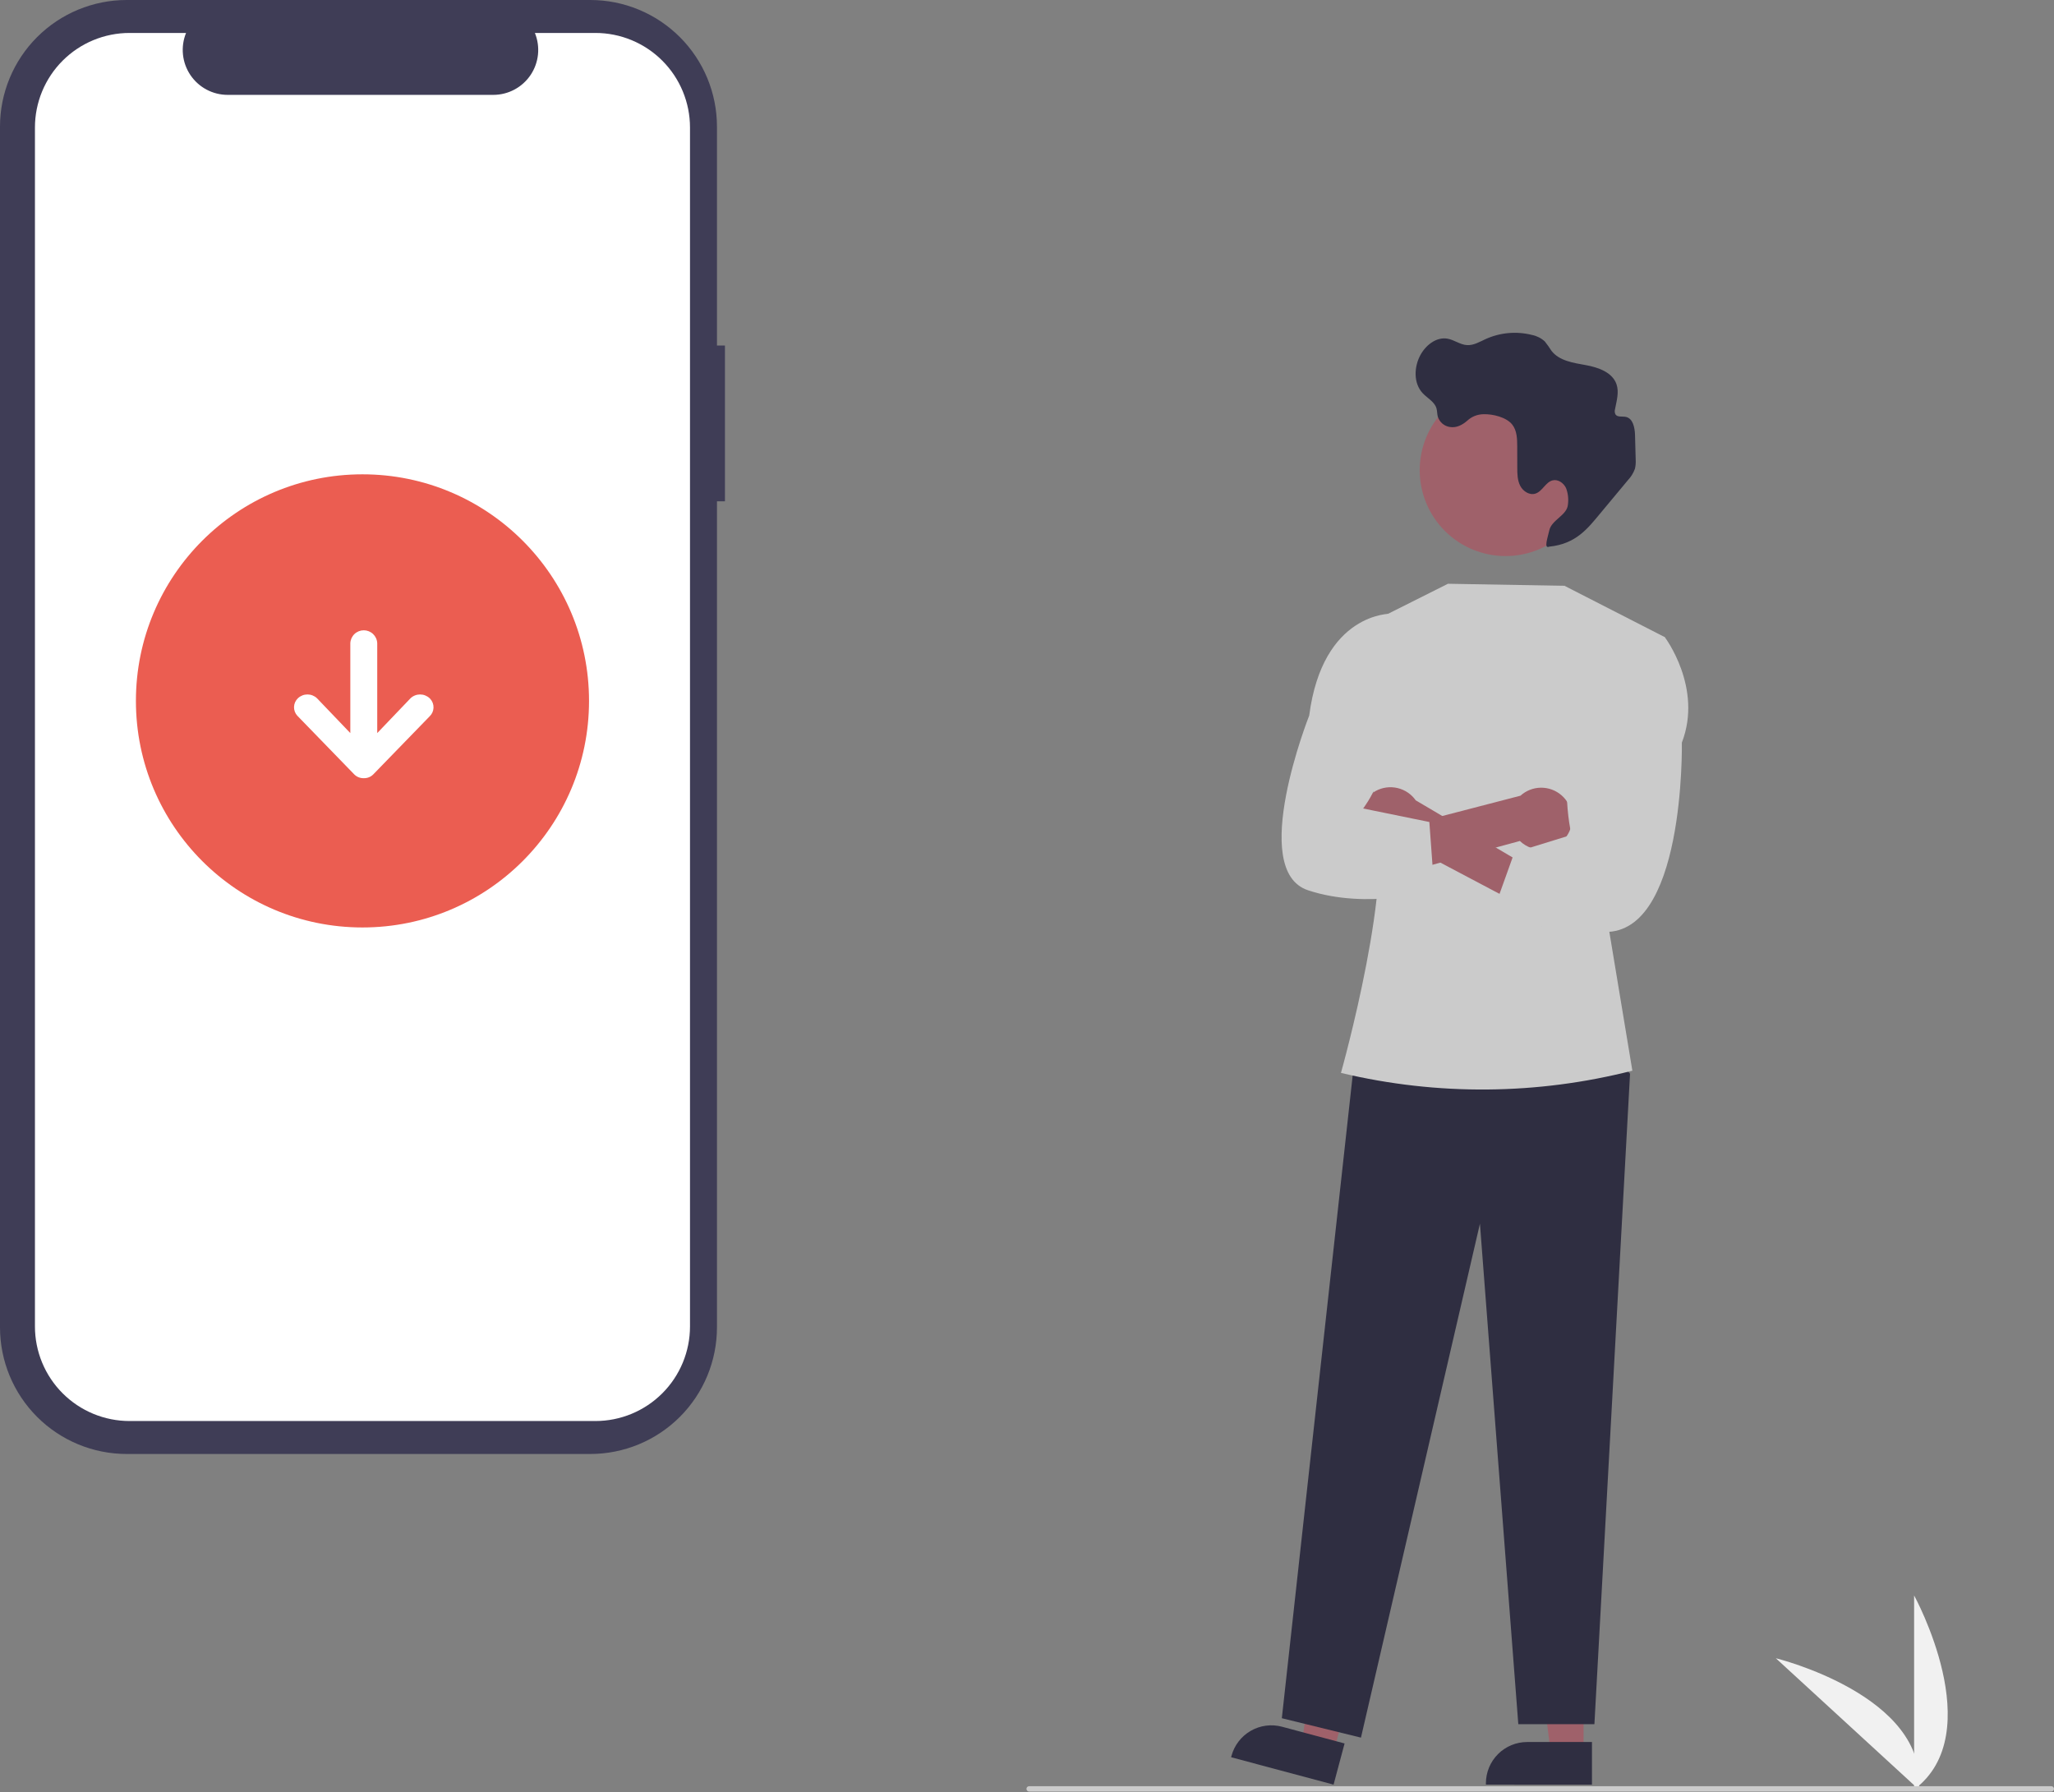
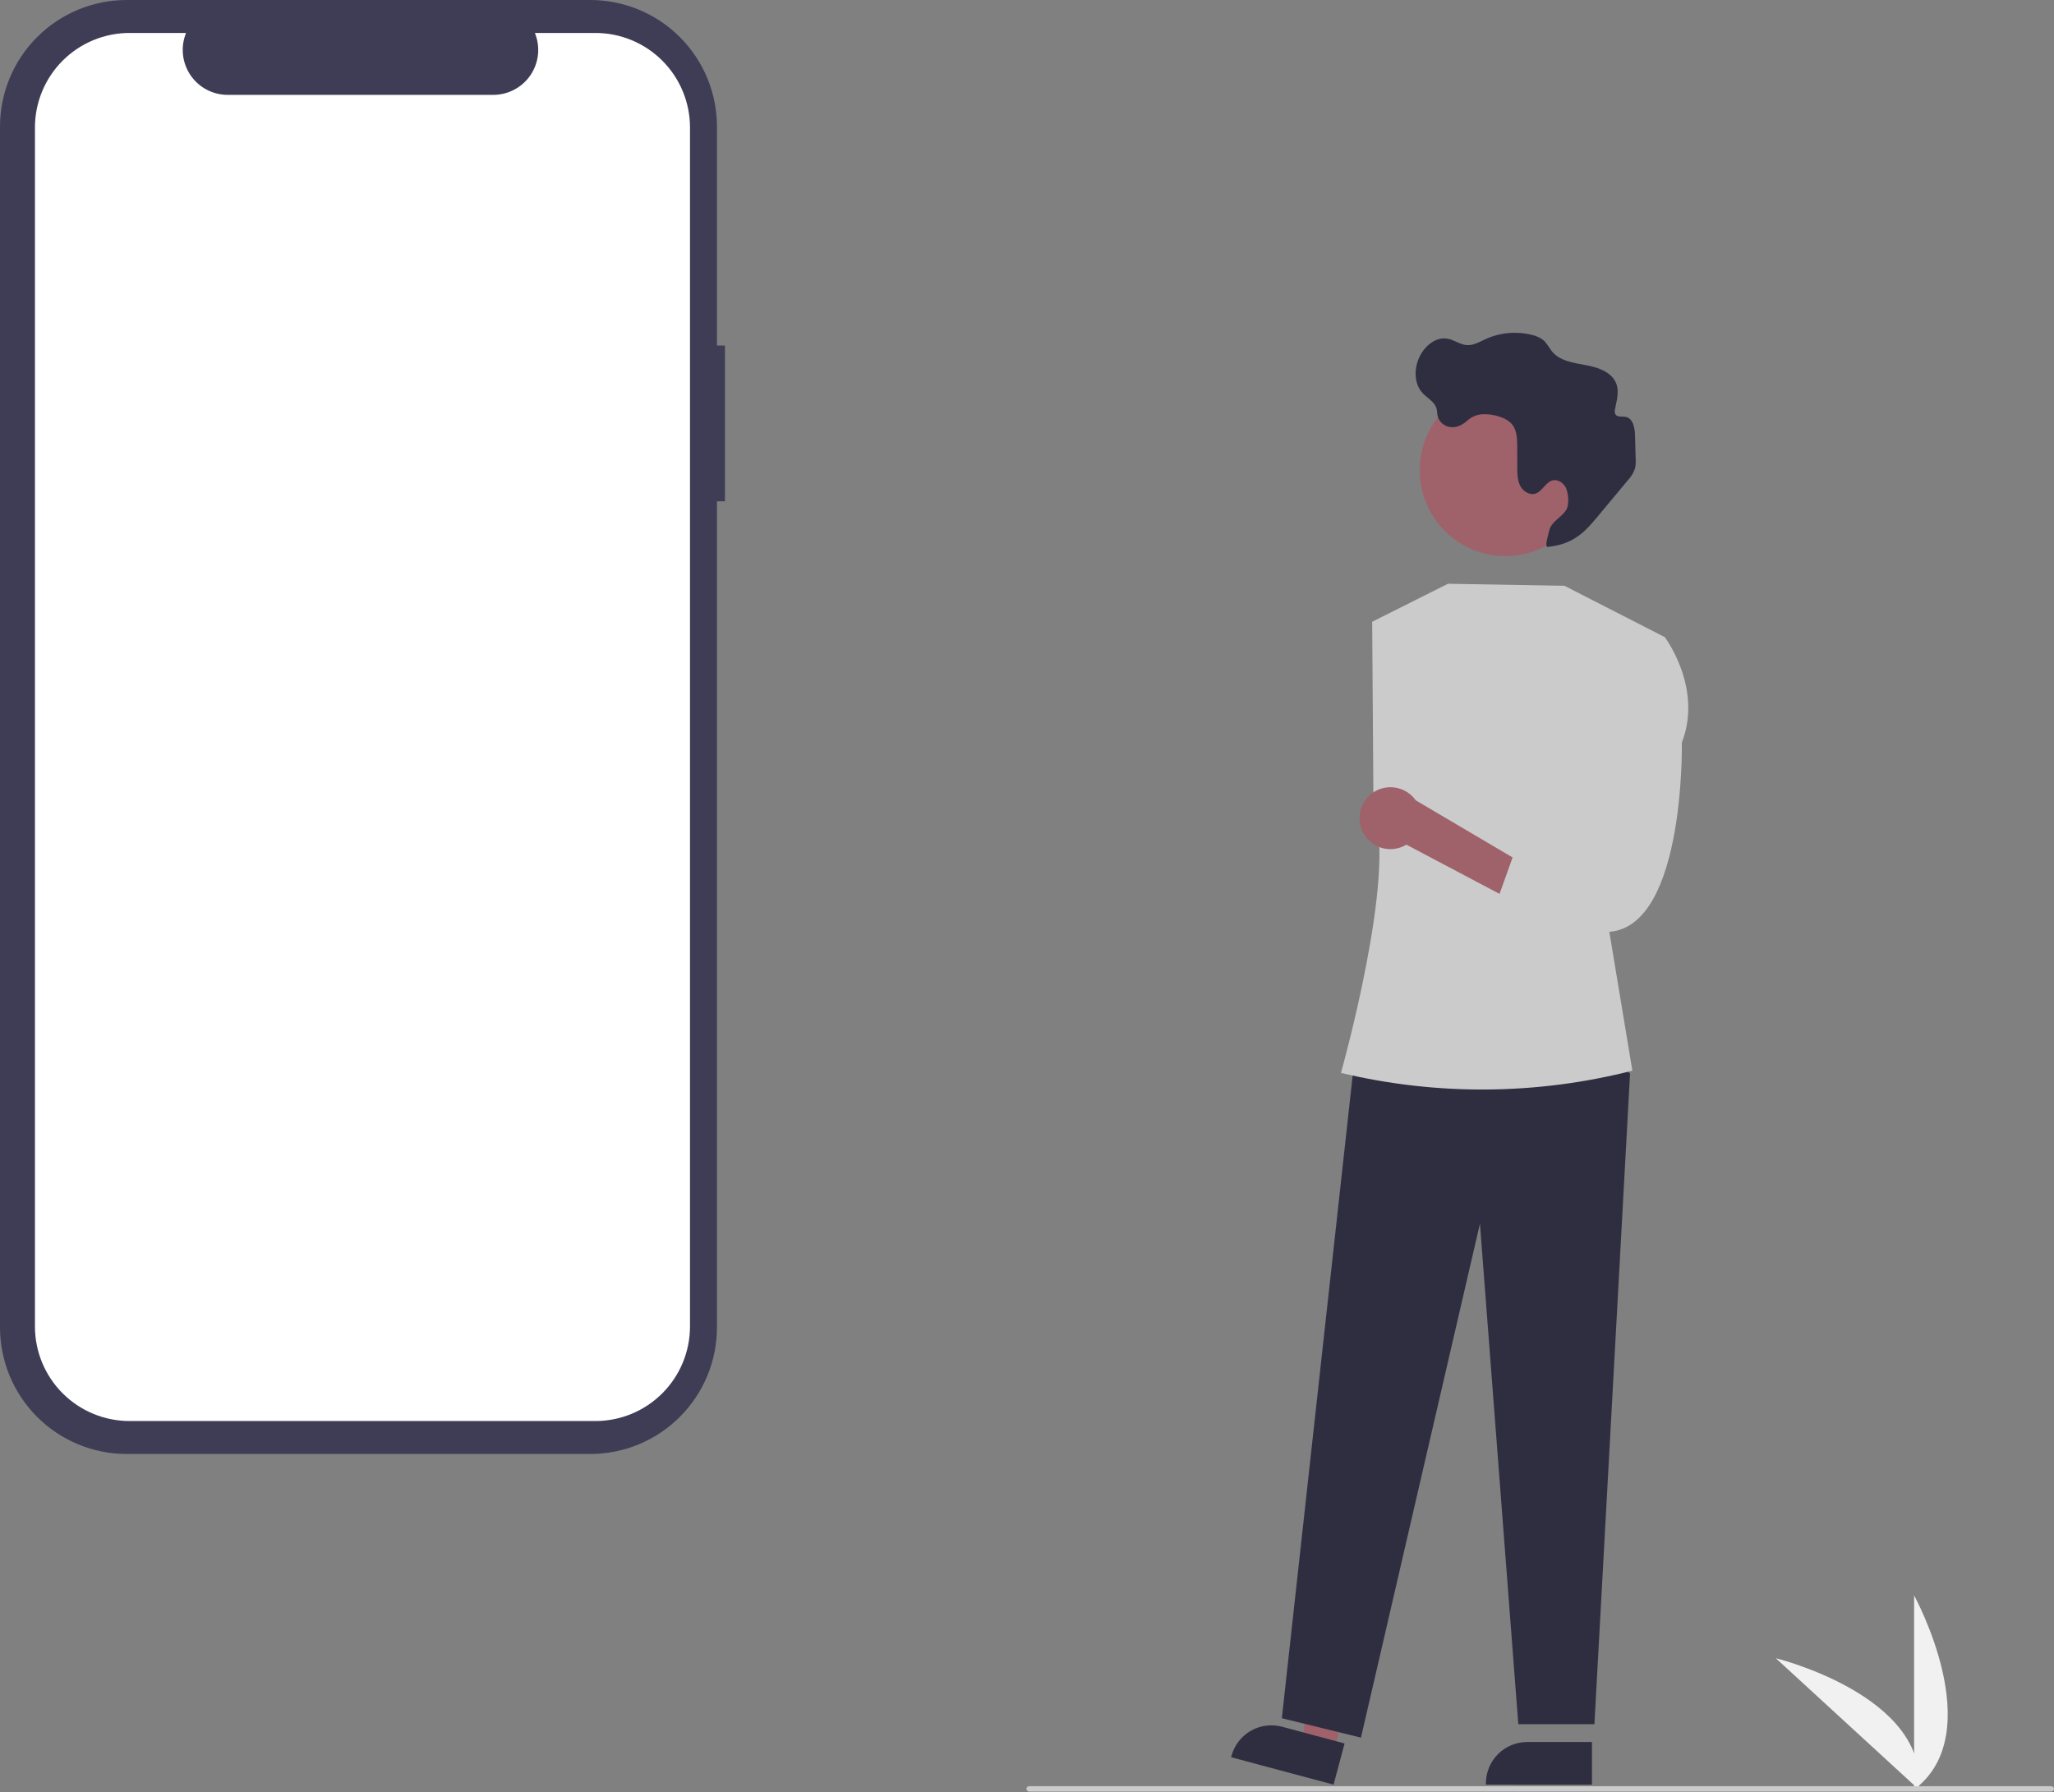
<svg xmlns="http://www.w3.org/2000/svg" width="400" height="349" viewBox="0 0 400 349" fill="none">
  <rect x="0" y="0" width="400" height="349" fill="#808080" stroke="none" />
  <g clip-path="url(#clip0_214_4785)">
-     <path d="M372.758 348.477V310.682C372.758 310.682 387.487 337.477 372.758 348.477Z" fill="#F1F1F1" />
+     <path d="M372.758 348.477V310.682C372.758 310.682 387.487 337.477 372.758 348.477" fill="#F1F1F1" />
    <path d="M373.668 348.47L345.826 322.911C345.826 322.911 375.526 330.181 373.668 348.47Z" fill="#F1F1F1" />
    <path d="M141.179 67.284H139.624V24.666C139.624 18.124 137.025 11.85 132.399 7.225C127.773 2.599 121.499 4.15707e-06 114.958 0H24.666C21.427 -7.54718e-06 18.219 0.638 15.227 1.878C12.234 3.117 9.515 4.934 7.225 7.224C4.934 9.515 3.117 12.234 1.878 15.227C0.638 18.219 5.4889e-06 21.427 0 24.666V258.47C-5.54266e-06 265.012 2.599 271.286 7.224 275.912C11.85 280.538 18.124 283.136 24.666 283.136H114.957C121.499 283.136 127.773 280.538 132.399 275.912C137.025 271.286 139.624 265.012 139.624 258.47V97.62H141.179V67.284Z" fill="#3F3D56" />
    <path d="M115.951 6.417H104.165C104.707 7.746 104.914 9.188 104.768 10.615C104.621 12.043 104.126 13.413 103.326 14.604C102.525 15.795 101.444 16.771 100.177 17.446C98.911 18.121 97.498 18.474 96.063 18.474H44.336C42.901 18.474 41.488 18.121 40.221 17.446C38.955 16.771 37.873 15.795 37.073 14.604C36.273 13.413 35.777 12.043 35.631 10.615C35.484 9.188 35.691 7.746 36.233 6.417H25.225C22.806 6.417 20.411 6.894 18.176 7.819C15.941 8.745 13.91 10.102 12.2 11.812C10.489 13.523 9.133 15.553 8.207 17.788C7.281 20.023 6.805 22.419 6.805 24.837V258.299C6.805 260.718 7.281 263.113 8.207 265.348C9.133 267.583 10.489 269.614 12.2 271.324C13.91 273.034 15.941 274.391 18.176 275.317C20.411 276.243 22.806 276.719 25.225 276.719H115.951C120.837 276.719 125.522 274.779 128.976 271.324C132.431 267.87 134.372 263.184 134.372 258.299V24.838C134.372 22.419 133.895 20.023 132.969 17.788C132.044 15.553 130.687 13.523 128.976 11.812C127.266 10.102 125.235 8.745 123 7.819C120.766 6.894 118.37 6.417 115.951 6.417Z" fill="white" />
-     <path d="M70.589 180.606C94.956 180.606 114.709 160.853 114.709 136.486C114.709 112.119 94.956 92.365 70.589 92.365C46.222 92.365 26.469 112.119 26.469 136.486C26.469 160.853 46.222 180.606 70.589 180.606Z" fill="#EB5D51" />
    <path d="M83.661 139.501L72.689 150.802C72.451 151.042 72.165 151.232 71.851 151.358C71.537 151.485 71.2 151.546 70.861 151.538H70.824C70.485 151.546 70.147 151.484 69.832 151.358C69.517 151.231 69.231 151.042 68.99 150.802L58.024 139.501C57.987 139.459 57.946 139.422 57.909 139.386C57.471 138.916 57.238 138.292 57.259 137.651C57.281 137.009 57.556 136.403 58.024 135.964C58.525 135.493 59.186 135.231 59.873 135.231C60.561 135.231 61.222 135.493 61.723 135.964L68.222 142.756V125.243C68.253 124.568 68.542 123.931 69.03 123.464C69.518 122.998 70.167 122.737 70.843 122.737C71.518 122.737 72.167 122.998 72.655 123.464C73.143 123.931 73.433 124.568 73.463 125.243V142.756L79.957 135.964C80.459 135.493 81.121 135.231 81.809 135.231C82.497 135.231 83.159 135.493 83.661 135.964C83.698 136 83.734 136.037 83.776 136.078C84.213 136.549 84.446 137.172 84.424 137.813C84.403 138.454 84.128 139.061 83.661 139.501Z" fill="white" />
-     <path d="M308.39 341.317L301.985 341.317L298.938 316.61L308.391 316.611L308.39 341.317Z" fill="#9F616A" />
    <path d="M310.023 347.526L289.369 347.525V347.264C289.369 345.132 290.216 343.088 291.724 341.58C293.231 340.072 295.276 339.225 297.408 339.225L310.023 339.226L310.023 347.526Z" fill="#2F2E41" />
    <path d="M259.727 341.106L253.539 339.452L256.977 314.796L266.11 317.238L259.727 341.106Z" fill="#9F616A" />
    <path d="M259.702 347.526L239.75 342.191L239.817 341.938C240.368 339.879 241.715 338.122 243.56 337.055C245.406 335.988 247.6 335.698 249.66 336.249L261.847 339.508L259.702 347.526Z" fill="#2F2E41" />
    <path d="M312.073 202.857L317.438 209.09L310.499 335.758H295.678L288.205 238.292L265.036 338.372L249.627 334.593L263.637 207.478L312.073 202.857Z" fill="#2F2E41" />
    <path d="M267.221 121.078L281.978 113.677L304.673 114.075L324.202 124.069L313.091 179.562L317.891 208.496C299.339 213.227 279.916 213.387 261.289 208.962L261.141 208.926C261.141 208.926 272.172 169.785 267.476 157.84L267.221 121.078Z" fill="#CBCBCB" />
    <path d="M309.915 91.502C309.898 87.073 308.125 82.832 304.985 79.709C301.844 76.586 297.593 74.836 293.164 74.844C288.735 74.853 284.49 76.618 281.361 79.752C278.232 82.887 276.475 87.135 276.475 91.564C276.475 95.993 278.232 100.242 281.361 103.376C284.49 106.511 288.735 108.276 293.164 108.285C297.593 108.293 301.844 106.543 304.985 103.42C308.125 100.297 309.898 96.055 309.915 91.626C309.915 91.585 309.915 91.544 309.915 91.502Z" fill="#9F616A" />
    <path d="M285.706 81.949C286.572 81.134 287.713 80.674 288.902 80.66C290.688 80.602 293.365 81.236 294.504 82.688C295.42 83.855 295.463 85.461 295.467 86.945L295.477 91.038C295.479 92.25 295.494 93.513 296.044 94.591C296.595 95.671 297.858 96.49 299.012 96.122C300.381 95.686 300.983 93.866 302.382 93.539C303.432 93.293 304.512 94.061 304.971 95.038C305.359 96.05 305.487 97.143 305.345 98.218C305.212 100.361 302.138 101.212 301.703 103.315C301.451 104.531 300.569 106.958 301.703 106.449C306.927 105.927 309.221 102.875 311.612 100.003L317.005 93.524C317.621 92.88 318.094 92.114 318.394 91.276C318.528 90.688 318.576 90.085 318.537 89.483C318.507 87.873 318.464 86.263 318.406 84.653C318.355 83.247 318.001 81.473 316.624 81.184C315.907 81.034 314.959 81.296 314.581 80.669C314.439 80.355 314.416 80.001 314.516 79.671C314.82 78.064 315.333 76.382 314.804 74.835C314.006 72.5 311.259 71.542 308.832 71.102C306.404 70.661 303.679 70.282 302.156 68.342C301.748 67.698 301.306 67.076 300.831 66.48C300.132 65.844 299.273 65.411 298.347 65.227C295.333 64.464 292.15 64.747 289.318 66.028C288.144 66.564 286.965 67.285 285.677 67.204C284.339 67.119 283.196 66.177 281.875 65.948C279.741 65.578 277.702 67.177 276.65 69.07C275.347 71.415 275.228 74.628 277.068 76.58C277.986 77.554 279.356 78.223 279.738 79.507C279.893 80.029 279.857 80.591 279.994 81.119C280.154 81.644 280.459 82.112 280.874 82.472C281.289 82.831 281.797 83.065 282.339 83.148C283.644 83.36 284.748 82.763 285.706 81.949Z" fill="#2F2E41" />
    <path d="M265.184 161.539C265.502 162.355 265.994 163.091 266.627 163.696C267.26 164.301 268.018 164.759 268.847 165.04C269.677 165.32 270.558 165.415 271.428 165.318C272.298 165.221 273.136 164.935 273.883 164.479L303.849 180.319L304.819 173.019L275.702 155.85C274.853 154.645 273.591 153.793 272.156 153.457C270.721 153.12 269.213 153.321 267.916 154.022C266.62 154.724 265.626 155.876 265.122 157.261C264.618 158.647 264.641 160.169 265.184 161.539Z" fill="#9F616A" />
-     <path d="M305.116 162.801C304.628 163.527 303.986 164.138 303.236 164.589C302.486 165.041 301.646 165.323 300.775 165.415C299.905 165.507 299.025 165.407 298.197 165.122C297.369 164.837 296.614 164.374 295.984 163.766L263.279 172.666L263.564 163.398L296.098 154.948C297.19 153.958 298.607 153.403 300.081 153.389C301.555 153.374 302.983 153.901 304.095 154.869C305.206 155.837 305.924 157.179 306.112 158.64C306.301 160.102 305.946 161.583 305.116 162.801Z" fill="#9F616A" />
    <path d="M317.825 124.468L324.201 124.069C324.201 124.069 331.667 133.92 327.526 144.61C327.526 144.61 328.244 183.011 311.708 181.433C295.172 179.856 289.947 179.856 289.947 179.856L294.911 166.011L306.015 162.582C306.015 162.582 302.592 147.486 309.07 141.205L317.825 124.468Z" fill="#CBCBCB" />
-     <path d="M271.78 124.131L270.879 119.511C270.879 119.511 257.587 119.199 254.959 139.339C254.959 139.339 243.007 169.481 254.722 173.362C266.438 177.243 279.325 173.362 279.325 173.362L278.354 160.07L265.463 157.439C265.463 157.439 272.122 148.824 268.496 141.351L271.78 124.131Z" fill="#CBCBCB" />
    <path d="M399.475 348.874H200.415C200.276 348.874 200.144 348.819 200.046 348.721C199.948 348.623 199.893 348.49 199.893 348.351C199.893 348.213 199.948 348.08 200.046 347.982C200.144 347.884 200.276 347.829 200.415 347.829H399.475C399.613 347.829 399.746 347.884 399.844 347.982C399.942 348.08 399.997 348.213 399.997 348.351C399.997 348.49 399.942 348.623 399.844 348.721C399.746 348.819 399.613 348.874 399.475 348.874Z" fill="#CBCBCB" />
  </g>
  <defs>
    <clipPath id="clip0_214_4785">
      <rect width="400" height="348.874" fill="white" />
    </clipPath>
  </defs>
</svg>